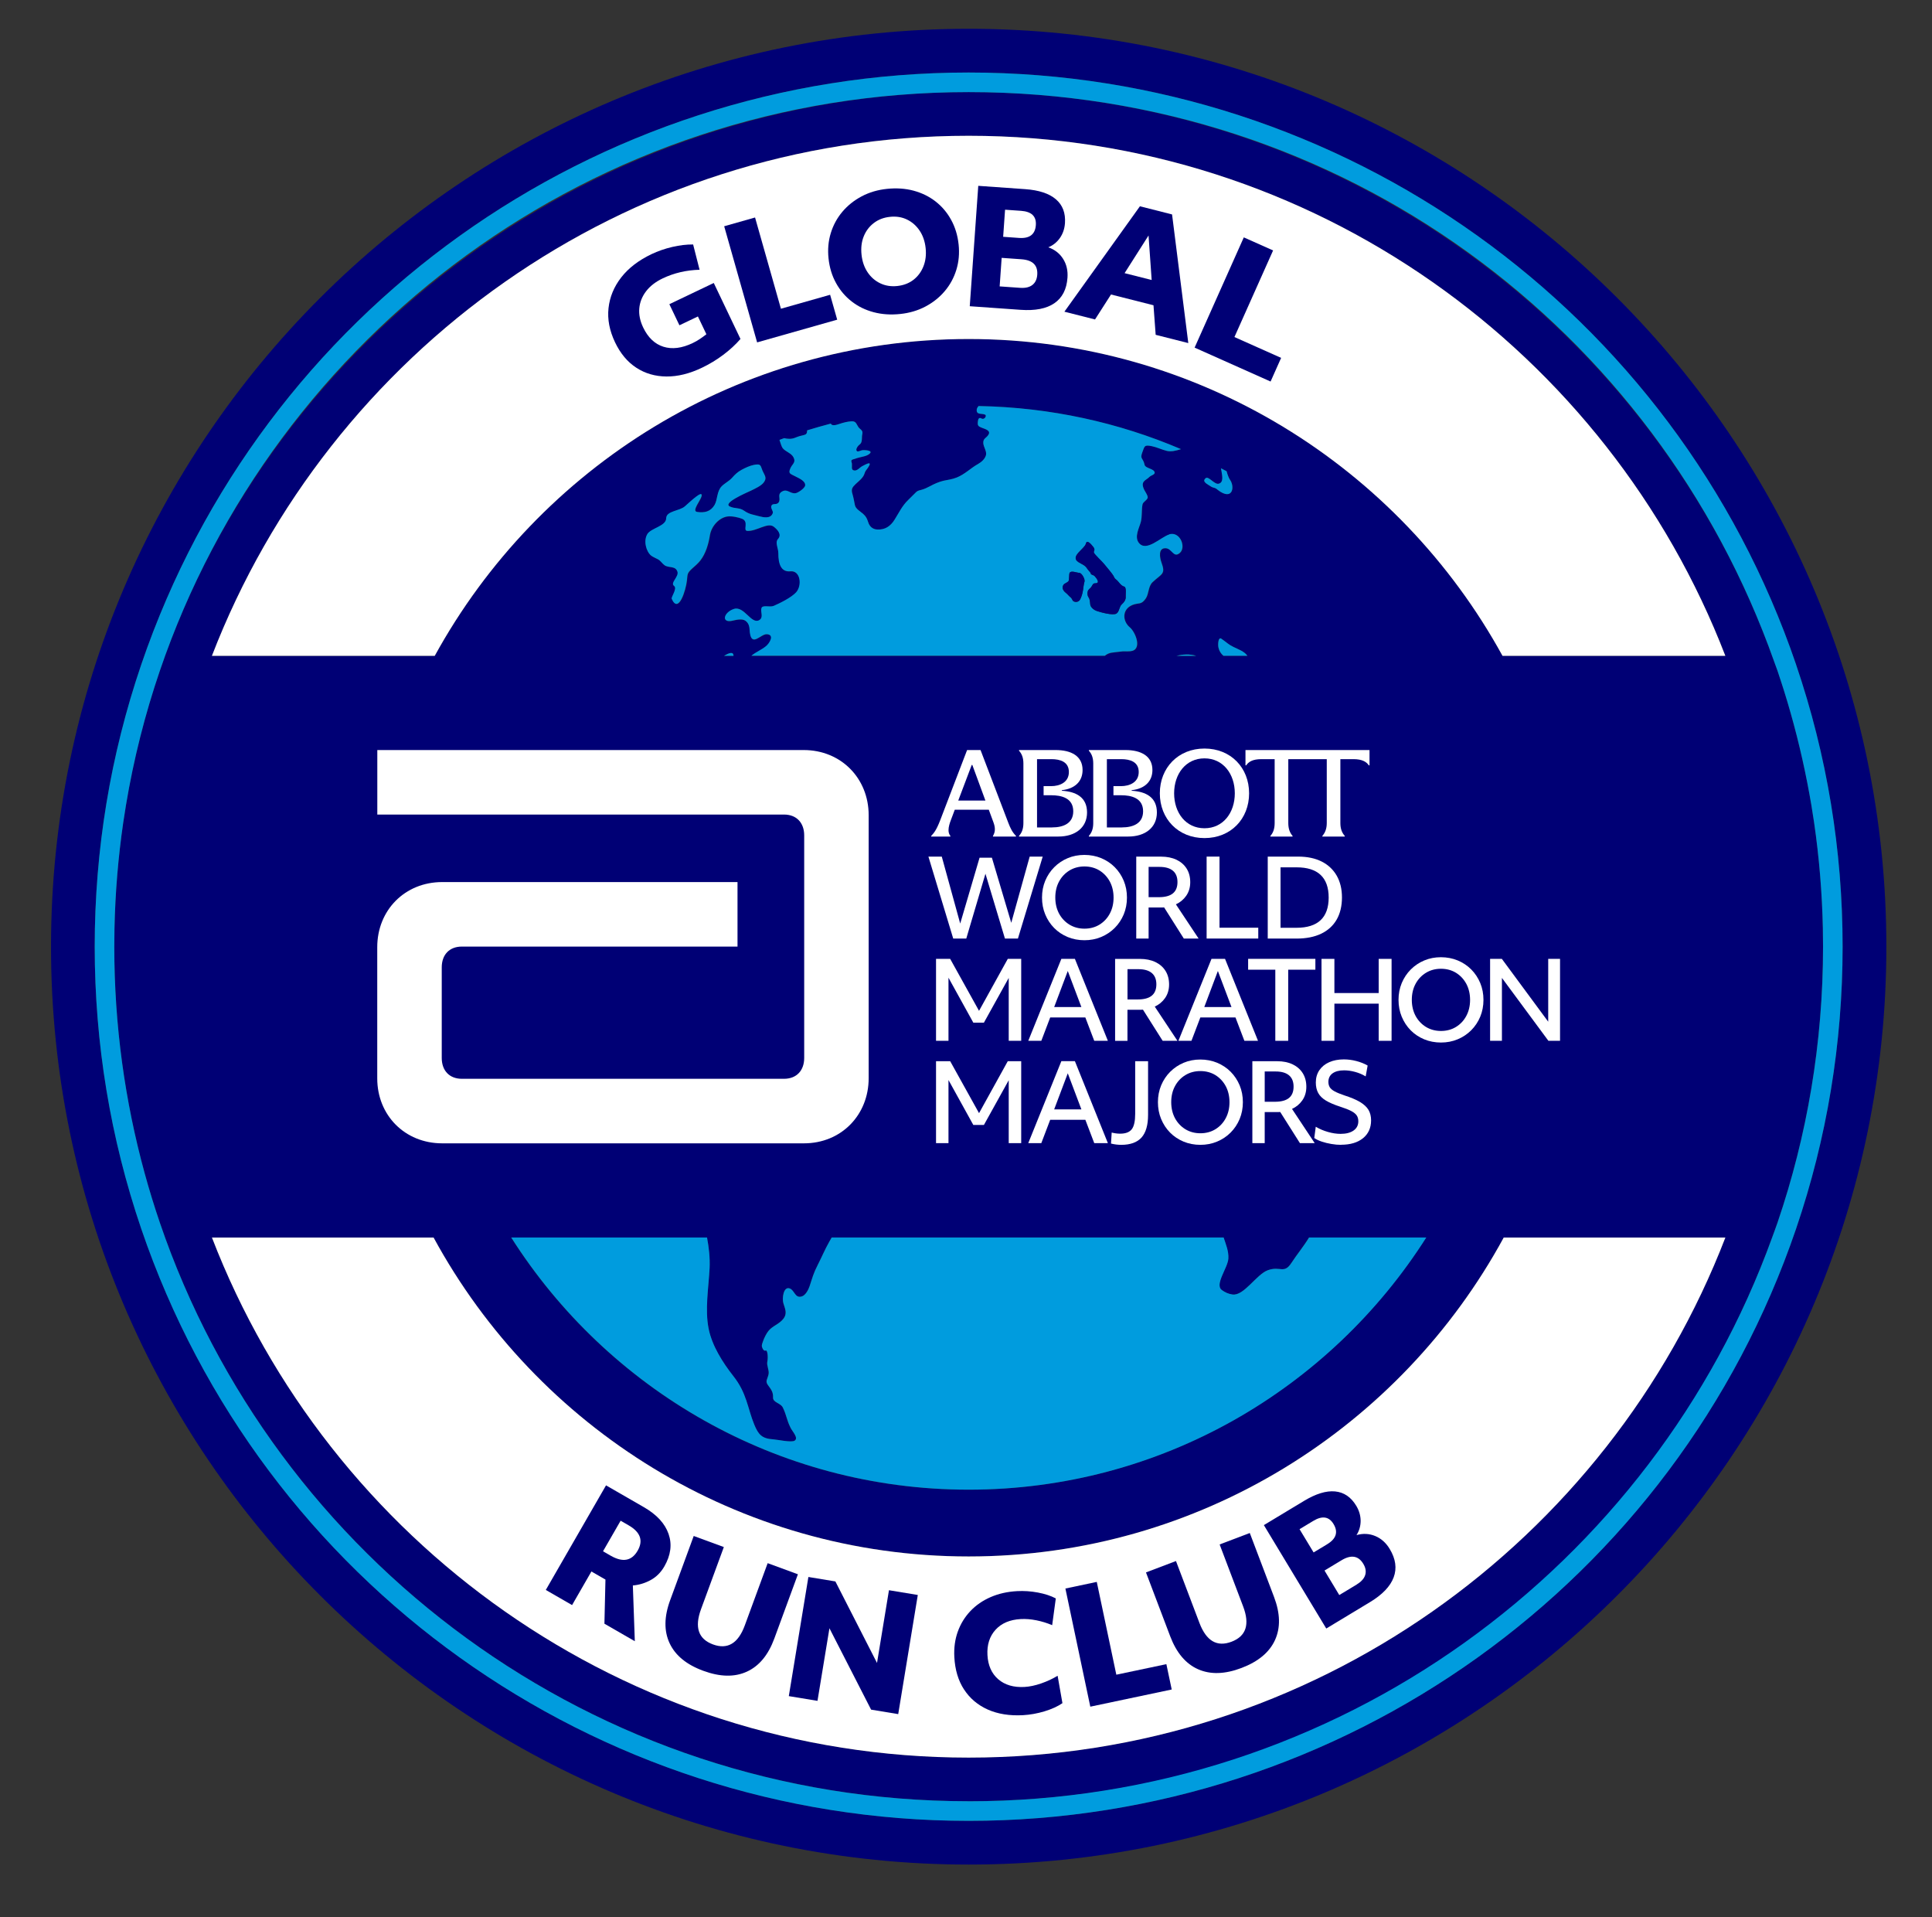
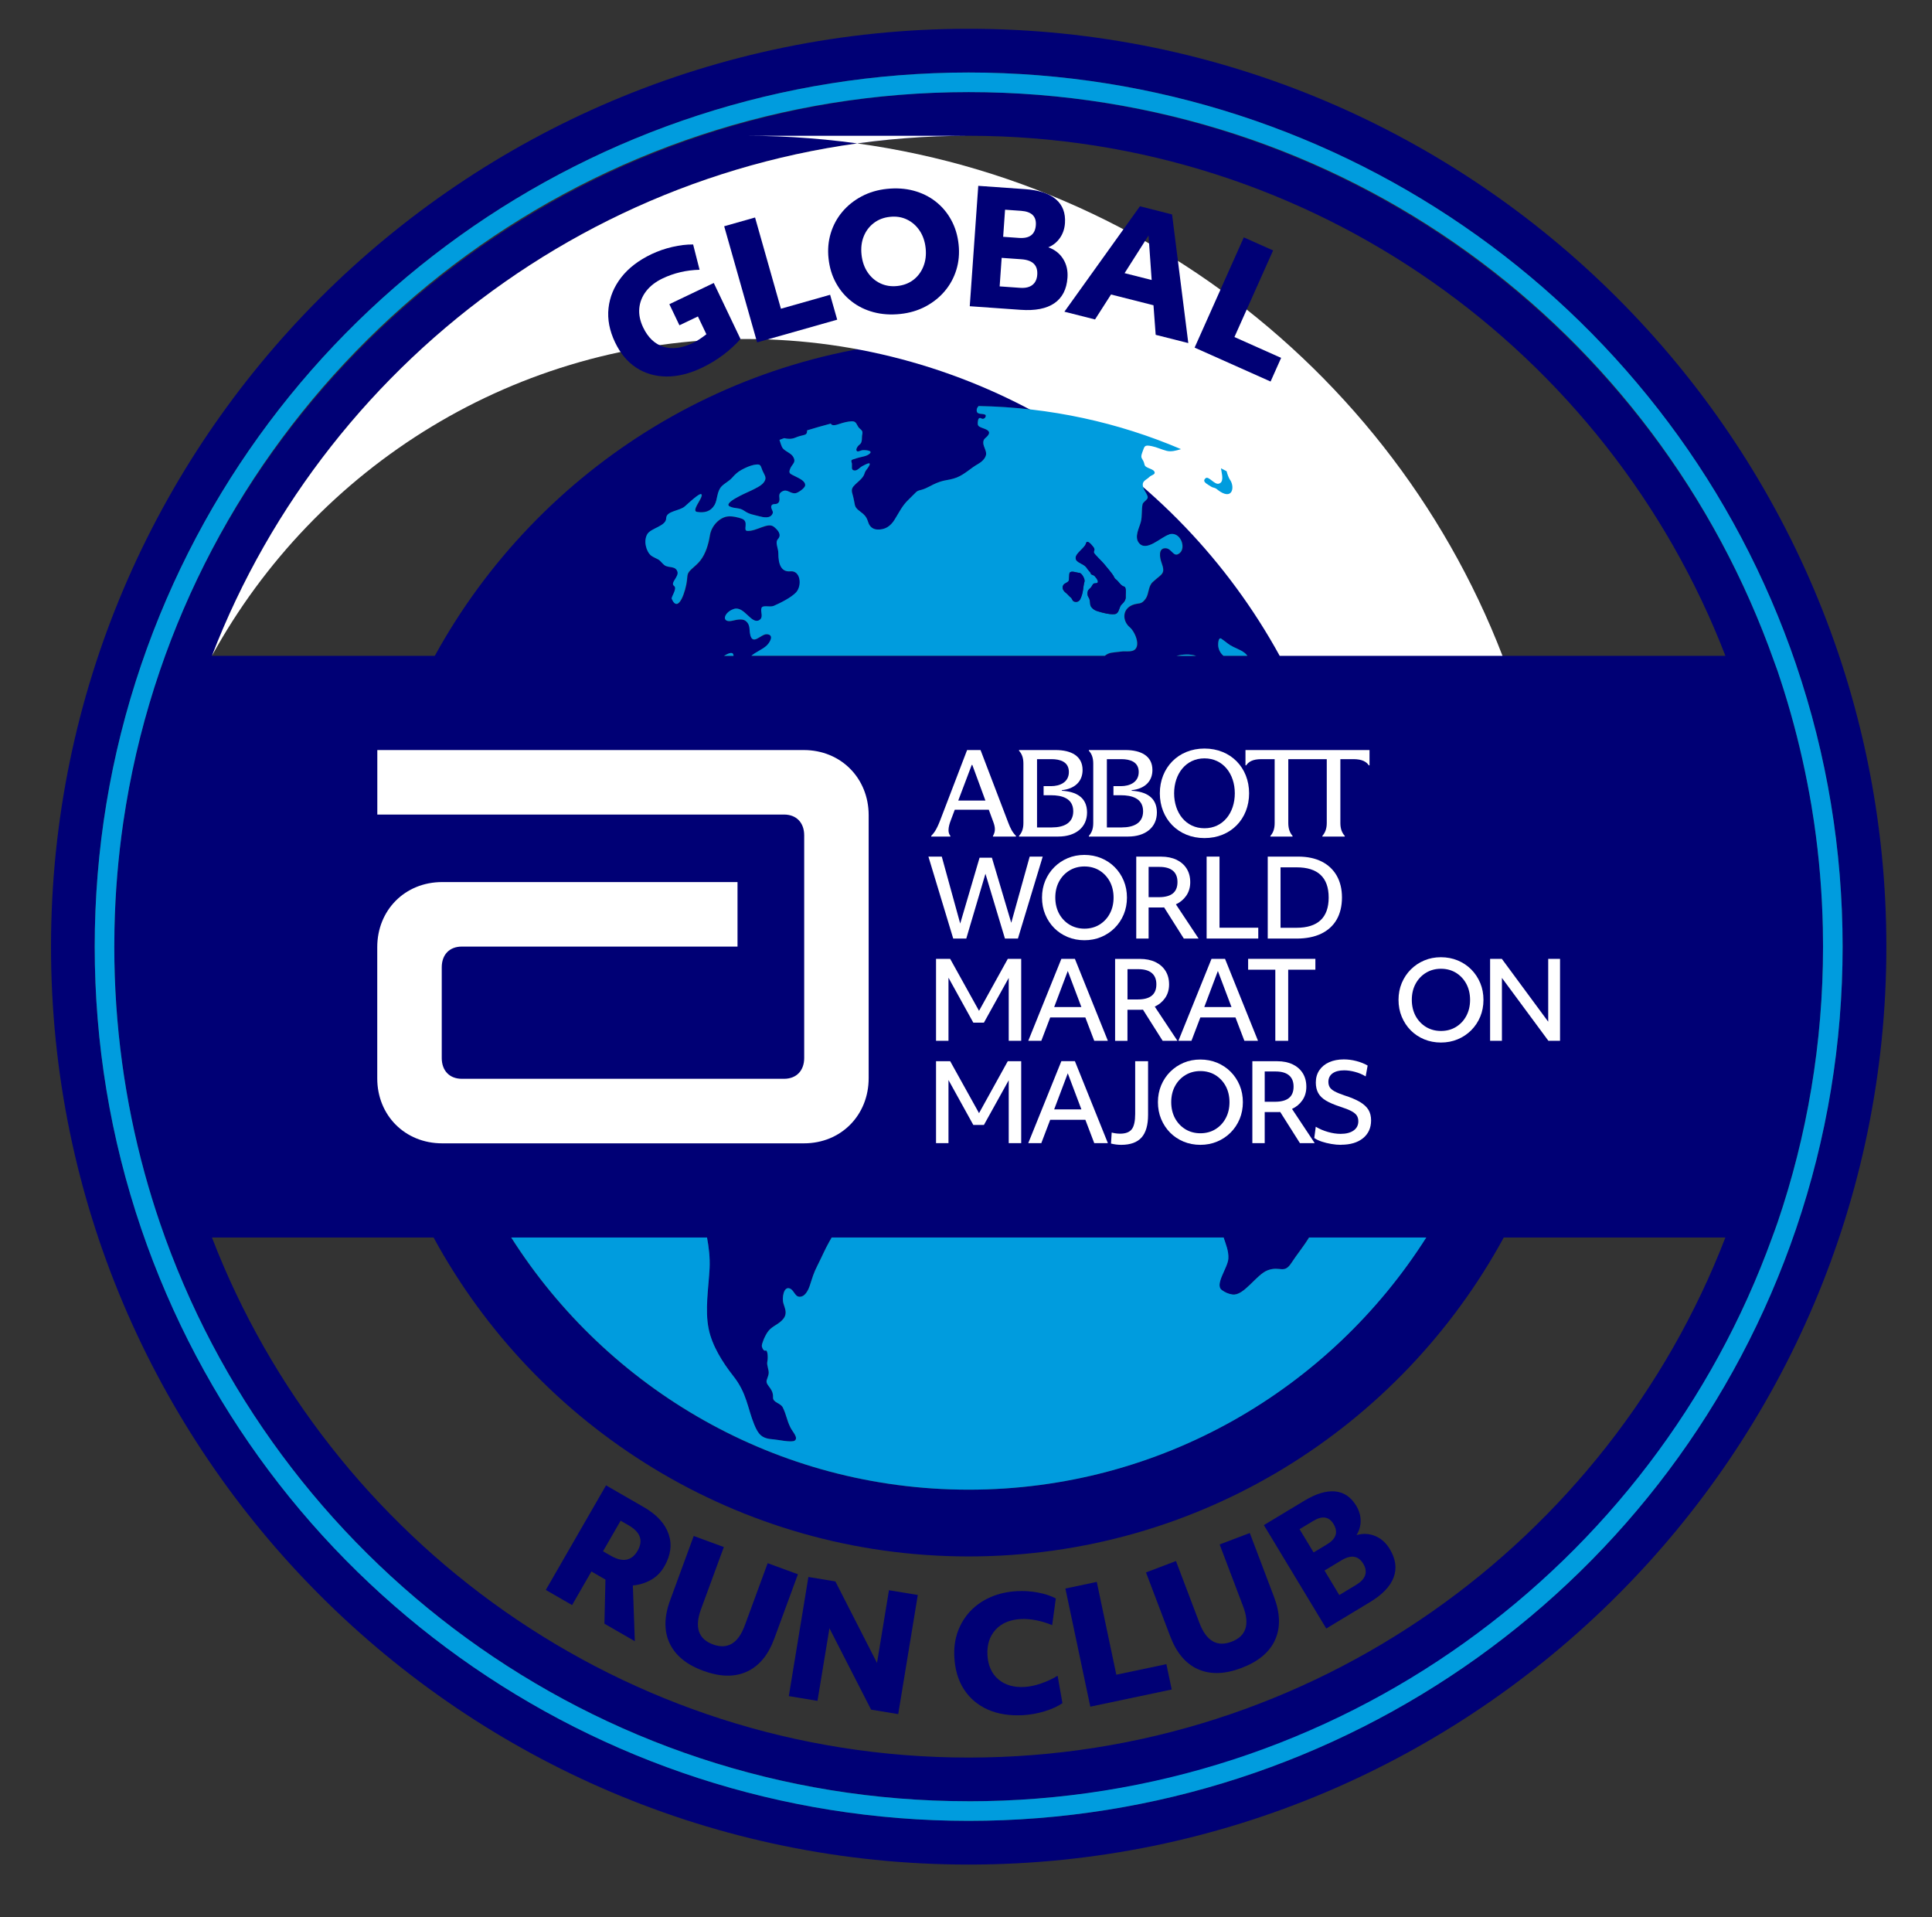
<svg xmlns="http://www.w3.org/2000/svg" id="Layer_1" data-name="Layer 1" viewBox="0 0 617.68 612.77">
  <rect x="0" y="0" width="617.68" height="612.77" fill="#333333" stroke="none" />
  <defs>
    <style>
      .cls-1 {
        fill: #231f20;
      }

      .cls-2 {
        fill: #009cde;
      }

      .cls-3 {
        fill: #fff;
      }

      .cls-4 {
        fill: #000075;
      }
    </style>
  </defs>
  <path class="cls-4" d="M582.79,296.82c-.24-11.51-1.19-22.85-2.81-33.96-.27-1.85-.56-3.7-.87-5.54-.38-2.3-.81-4.58-1.25-6.86-.62-3.19-1.31-6.35-2.03-9.5-.09-.41-.19-.81-.29-1.22-.72-3.05-1.49-6.08-2.31-9.09-.92-3.39-1.88-6.75-2.93-10.08-.27-.86-.55-1.72-.83-2.58-.39-1.19-.77-2.37-1.17-3.55-.33-.96-.69-1.91-1.04-2.86-.24-.65-.47-1.3-.71-1.95h-.02C528.49,104.56,427.9,29.44,309.69,29.44S87.76,106.84,51.09,214.43c-4.71,13.83-8.35,28.16-10.81,42.88-.31,1.84-.6,3.69-.87,5.54-1.62,11.12-2.57,22.45-2.81,33.96-.04,1.92-.06,3.84-.06,5.77,0,25.06,3.38,49.34,9.7,72.39,1.46,5.32,3.07,10.58,4.84,15.76,36.67,107.6,138.6,185,258.61,185s218.82-75.11,256.86-180.19c.58-1.6,1.19-3.19,1.74-4.81,9.43-27.66,14.54-57.31,14.54-88.16,0-1.93-.02-3.85-.06-5.77ZM309.69,561.78c-110.17,0-204.49-69.1-241.93-166.23h70.86c32.98,60.67,97.3,101.94,171.07,101.94s138.09-41.27,171.07-101.94h70.86c-37.45,97.13-131.77,166.23-241.93,166.23ZM222.87,163.64c2.37.36,4.34-.08,5.61-2.24.99-1.73.66-4.34,2.29-5.98,1.02-1.03,2.28-1.57,3.28-2.67,1.02-1.14,1.76-1.86,3.1-2.59,1.32-.7,2.53-1.26,3.89-1.55,2.31-.43,2.04.12,2.77,1.87.63,1.47,1.53,2.23.4,3.72-.79,1.11-2.89,2.04-4.08,2.63-1.45.69-9.22,3.95-6.75,5.09,1.63.76,3,.27,4.5,1.31,1.68,1.2,2.94,1.26,4.83,1.79,1.37.35,3.71.9,4.37-1,.24-.68-.87-1.65-.39-2.45.48-.77,1.57-.08,2.23-.92.92-1.22-.69-2.64,1.3-3.62,1.61-.78,2.47.9,4.19.62.74-.12,2.9-1.55,3.02-2.46.17-1.45-2.07-2.34-3.02-2.85-1.7-.93-2.53-.83-1.66-2.74.61-1.32,1.81-1.81.94-3.43-.67-1.31-2.46-1.76-3.37-2.83-.52-.63-.74-1.76-1.1-2.72.51-.19,1-.38,1.5-.56.56.12,1.11.22,1.67.22.61,0,1.21-.1,1.78-.33,1.19-.5,1.98-.69,2.52-.79,1.05-.23,1.36-.47,1.37-1.59,2.5-.77,5.03-1.49,7.58-2.16.4.98,2.09.32,2.94.04,1.2-.38,2.33-.68,3.63-.77,1.54-.11,1.54.83,2.27,1.89.32.44.86.72,1.13,1.18.3.55.06,1.05,0,1.61-.05.58,0,1.19-.13,1.72-.17.78-.53.9-1.04,1.39-.32.32-.98,1.32-.43,1.76.32.26,1.21-.22,1.6-.3.85-.12,3.66.03,2.43,1.1-.62.57-1.45.78-2.28.97-.85.21-1.61.35-2.38.66-.3.12-.9.16-1.1.46-.19.32.06.71.1,1.06.1,1.05-.34,2.01.71,2.21,1.04.2,1.82-1.04,2.76-1.46.69-.32,2.89-1.66,2.04-.03-.26.51-.59.91-.92,1.35-.4.53-.47.92-.69,1.47-.49,1.18-1.74,2.12-2.67,2.98-1.17,1.11-1.52,1.69-1.05,3.24.33,1.13.53,2.32.77,3.48.23,1.24,1.61,1.94,2.59,2.8,1.03.9,1.29,1.56,1.71,2.82.4,1.29,1.43,2.15,2.8,2.22,2.52.14,4.28-1.02,5.61-3.17,1.4-2.22,2.36-4.36,4.3-6.23.88-.83,1.73-1.74,2.61-2.59.51-.48,1.12-.53,1.83-.74.92-.27,1.73-.68,2.59-1.12,1.37-.74,2.8-1.37,4.28-1.73,1.4-.3,2.85-.48,4.23-1.03,2.63-1.05,4.47-3.03,6.88-4.36,1.04-.58,2.23-1.64,2.5-2.88.24-1.18-.81-2.56-.88-3.76-.08-1.6,1.03-1.57,1.69-2.75.75-1.31-1.18-1.77-2.05-2.12-.71-.3-1.37-.46-1.4-1.26-.03-.36.06-1.43.3-1.69.51-.53.82.12,1.39.06.66-.09,1.1-.87.74-1.32-.04-.02-.09,0-.13-.02-.87-.48-2.76.19-2.64-1.54.02-.45.27-.86.61-1.21,22.91.41,44.76,5.27,64.7,13.78-1.58.49-3.15.9-4.56.55-1.63-.4-3.11-1.16-4.72-1.49-2.54-.53-2.33,0-3.09,1.98-.83,2.24.25,1.65.73,3.95.25,1.2,3.1,1.21,3.23,2.5.07.66-1.17.85-1.68,1.39-1.13,1.17-3.05,1.29-1.63,4.18.35.69.98,1.52,1.08,2.25.1.85-1.47,1.5-1.65,2.32-.38,1.85-.07,3.89-.57,5.71-.51,1.86-2.02,4.57-.72,6.46,2.36,3.38,7.14-1.76,9.88-2.55,3.54-1.02,5.5,4.23,3.33,6-1.98,1.65-2.43-1.45-4.46-1.55-2.52-.14-1.87,3.16-1.38,4.49,1.42,3.87.17,3.57-2.82,6.36-1.42,1.32-1.15,3.71-2.16,5.19-1.48,2.19-2.24,1.29-4.28,2.1-3.4,1.39-3.21,5.18-.84,7.14,1.87,1.57,4.16,7.31.13,7.65-1.78.13-1.65-.11-3.4.15-2.16.31-3.29.13-4.71,1.29h-113s.06-.05.09-.07c1.35-1.13,3.26-1.87,4.64-3.05,1.13-.96,2.74-3.63.19-3.76-1.94-.11-4.75,4.13-5.4-.44-.18-1.35.04-2.77-1.39-3.84-1.1-.82-3.14-.28-4.1-.06-3.79.92-2.95-2.66.38-3.74,3.29-1.06,5.55,5.03,8.09,3.58,1.47-.86.35-2.59.71-3.81.34-1.18,2.68-.2,3.95-.76,2.05-.89,5.63-2.67,7.14-4.32,1.96-2.18,1.39-7.05-1.84-6.72-2.98.3-3.87-2.38-3.84-5.79.01-1.57-1.13-3.42-.11-4.54,1.34-1.46-.22-3.04-1.34-3.91-1.95-1.54-5.53,1.51-8.5,1.32-1.51-.11.66-2.93-1.63-3.86-1.17-.47-3.37-.96-4.74-.74-2.44.35-5.08,2.87-5.58,6.06-.44,2.72-1.29,5.76-3.07,8.03-.78,1-1.81,1.84-2.73,2.67-1.52,1.39-1.31,1.76-1.54,3.76-.33,2.94-2.67,10.79-4.85,5.8-.26-.58,1.87-3.29.76-4.12-1.36-1,1.68-3,1.04-4.64-.7-1.89-2.82-1.01-4.15-2.02-.72-.54-1.14-1.31-2-1.83-.67-.36-1.66-.76-2.26-1.23-1.58-1.29-2.5-4.76-1.16-6.9,1.21-1.9,5.97-2.5,6-5.01.02-2.38,4.28-2.29,6-3.84,1.72-1.5,5.81-5.45,5.31-3.23-.32,1.41-3.21,4.73-1.44,5.04ZM382.43,209.63h-6.3c2.09-.51,4.23-.64,6.3,0ZM231.46,209.63c1.3-.77,2.54-1.27,2.9-.62.11.19.14.4.15.62h-3.06ZM226.02,395.55c.59,3.2.99,6.45.82,9.84-.33,6.37-1.54,13.15-.3,19.34,1.09,5.42,4.49,10.77,7.87,15.08,4.37,5.51,4.56,10.28,6.7,15.51,1.31,3.19,2.39,4.52,6.14,4.75,1.22.07,5.81,1.09,6.8.4,1.29-.9-.77-2.94-1.33-4.12-1.29-2.59-1.23-3.89-2.46-6.44-.73-1.49-3.2-1.58-3.13-3.21.06-1.82-.64-2.59-1.63-3.97-.97-1.32-.15-1.81.2-3.5.25-1.33-.68-2.72-.4-4.04.3-1.32.07-3.83-.56-3.5,0,0-.63.35-1.12-1.07-.24-.74.14-1.34.33-1.99.3-.9,1.08-2.5,1.74-3.26,1.29-1.6,3.34-2.1,4.69-3.79,1.42-1.76.57-3.25.04-5.04-.45-1.5.01-5.46,2.05-4.7,1.59.59,1.64,3.21,3.84,2.54,1.18-.34,2.11-2.1,2.49-3.24.97-2.88,1.19-4.05,2.64-6.88,1.31-2.55,2.23-4.83,3.68-7.4.21-.39.48-.84.75-1.31h125.29c.73,2.21,1.66,4.4,1.52,6.74-.19,3.01-4.49,8.29-2.09,10.06,1.01.74,2.12,1.24,3.4,1.42,3.66.53,7.64-6.42,11.29-7.75,4.01-1.47,5.15,1.33,7.55-2.33,1.72-2.67,3.94-5.32,5.64-8.13h37.48c-30.76,48.39-84.81,80.6-146.28,80.6s-115.51-32.2-146.27-80.6h62.6ZM390.52,150.62c-.07-.37-.12-.64-.17-.93.59.32,1.21.61,1.81.93.25,1.02.74,2.28,1.04,2.65,1.57,2.04,1.1,6.45-3,3.92-.58-.36-.85-.62-1.3-.96-.52-.38-1.11-.33-1.63-.66-1.2-.81-3.13-1.59-1.79-2.72.94-.79,2.78,2.1,4.16,1.76,1.58-.4,1.17-2.41.9-3.99ZM394.4,206.81c1.61.77,3.4,1.4,4.38,2.77.01.02.02.03.04.05h-7.68c-.74-.65-1.32-1.45-1.58-2.59-.24-1.04-.08-3.57.92-2.88,2.04,1.42,2.21,1.83,3.92,2.66ZM480.39,209.63c-33.09-60.3-97.19-101.27-170.69-101.27s-137.6,40.97-170.69,101.27h-71.24C105.21,112.5,199.53,43.4,309.69,43.4s204.49,69.1,241.94,166.23h-71.24Z" />
  <path class="cls-1" d="M569.47,217.99c.28.86.56,1.72.83,2.58-.27-.86-.55-1.72-.83-2.58Z" />
  <path class="cls-4" d="M309.69,9.2C147.92,9.2,16.31,140.82,16.31,302.59s131.61,293.39,293.39,293.39,293.39-131.61,293.39-293.39S471.47,9.2,309.69,9.2ZM309.69,582c-119.65,0-225.96-76.05-264.53-189.24-9.87-28.97-14.88-59.31-14.88-90.18s5.01-61.2,14.88-90.17C83.73,99.23,190.04,23.18,309.69,23.18s225.96,76.05,264.53,189.24c9.87,28.97,14.88,59.31,14.88,90.17s-5.01,61.2-14.88,90.18c-38.57,113.19-144.88,189.24-264.53,189.24Z" />
-   <path class="cls-3" d="M309.69,43.4c-110.17,0-204.49,69.1-241.94,166.23h71.24c33.09-60.3,97.2-101.27,170.69-101.27s137.6,40.97,170.69,101.27h71.24c-37.45-97.13-131.77-166.23-241.94-166.23Z" />
-   <path class="cls-3" d="M309.69,497.5c-73.78,0-138.09-41.27-171.07-101.94h-70.86c37.45,97.13,131.77,166.23,241.93,166.23s204.49-69.1,241.93-166.23h-70.86c-32.98,60.67-97.3,101.94-171.07,101.94Z" />
+   <path class="cls-3" d="M309.69,43.4c-110.17,0-204.49,69.1-241.94,166.23c33.09-60.3,97.2-101.27,170.69-101.27s137.6,40.97,170.69,101.27h71.24c-37.45-97.13-131.77-166.23-241.94-166.23Z" />
  <path class="cls-2" d="M265.9,395.55c-.28.47-.54.93-.75,1.31-1.45,2.56-2.38,4.85-3.68,7.4-1.45,2.82-1.68,4-2.64,6.88-.38,1.14-1.31,2.9-2.49,3.24-2.2.68-2.25-1.94-3.84-2.54-2.04-.77-2.5,3.19-2.05,4.7.53,1.79,1.37,3.29-.04,5.04-1.34,1.7-3.4,2.2-4.69,3.79-.66.77-1.44,2.36-1.74,3.26-.19.64-.57,1.25-.33,1.99.49,1.42,1.12,1.07,1.12,1.07.63-.33.85,2.17.56,3.5-.28,1.32.65,2.72.4,4.04-.35,1.68-1.16,2.17-.2,3.5,1,1.38,1.69,2.15,1.63,3.97-.06,1.63,2.41,1.72,3.13,3.21,1.23,2.54,1.17,3.85,2.46,6.44.56,1.19,2.62,3.23,1.33,4.12-.99.69-5.58-.33-6.8-.4-3.75-.23-4.82-1.57-6.14-4.75-2.15-5.23-2.33-10-6.7-15.51-3.39-4.31-6.78-9.66-7.87-15.08-1.24-6.19-.03-12.97.3-19.34.16-3.39-.23-6.64-.82-9.84h-62.6c30.76,48.39,84.81,80.6,146.27,80.6s115.53-32.2,146.28-80.6h-37.48c-1.7,2.81-3.91,5.46-5.64,8.13-2.4,3.66-3.54.87-7.55,2.33-3.65,1.33-7.63,8.28-11.29,7.75-1.28-.17-2.39-.68-3.4-1.42-2.39-1.77,1.91-7.05,2.09-10.06.14-2.34-.79-4.53-1.52-6.74h-125.29Z" />
  <g>
    <path class="cls-2" d="M393.2,153.27c-.3-.38-.79-1.63-1.04-2.65-.59-.33-1.22-.61-1.81-.93.05.3.11.56.17.93.27,1.58.69,3.6-.9,3.99-1.38.34-3.22-2.55-4.16-1.76-1.34,1.13.59,1.91,1.79,2.72.52.34,1.11.28,1.63.66.45.34.72.6,1.3.96,4.1,2.53,4.57-1.89,3-3.92Z" />
    <path class="cls-2" d="M231.46,209.63h3.06c-.01-.22-.05-.44-.15-.62-.36-.65-1.61-.15-2.9.62Z" />
    <path class="cls-2" d="M376.14,209.63h6.3c-2.07-.64-4.21-.51-6.3,0Z" />
    <path class="cls-2" d="M398.78,209.58c-.97-1.37-2.77-1.99-4.38-2.77-1.71-.83-1.88-1.23-3.92-2.66-1-.69-1.16,1.84-.92,2.88.27,1.15.85,1.94,1.58,2.59h7.68s-.02-.03-.04-.05Z" />
    <path class="cls-2" d="M373.87,170.81c-2.74.79-7.52,5.93-9.88,2.55-1.3-1.89.21-4.6.72-6.46.5-1.83.19-3.86.57-5.71.17-.82,1.75-1.47,1.65-2.32-.09-.72-.72-1.55-1.08-2.25-1.42-2.88.51-3.01,1.63-4.18.51-.53,1.76-.73,1.68-1.39-.13-1.29-2.98-1.3-3.23-2.5-.48-2.3-1.56-1.71-.73-3.95.76-1.98.56-2.51,3.09-1.98,1.61.33,3.1,1.09,4.72,1.49,1.41.35,2.98-.06,4.56-.55-19.94-8.51-41.78-13.36-64.7-13.78-.33.35-.59.76-.61,1.21-.12,1.73,1.77,1.06,2.64,1.54.04.02.09,0,.13.02.36.46-.08,1.23-.74,1.32-.57.06-.88-.59-1.39-.06-.24.26-.33,1.33-.3,1.69.04.79.69.96,1.4,1.26.87.35,2.8.82,2.05,2.12-.66,1.18-1.77,1.16-1.69,2.75.07,1.21,1.12,2.58.88,3.76-.27,1.24-1.46,2.3-2.5,2.88-2.41,1.34-4.25,3.31-6.88,4.36-1.37.55-2.82.74-4.23,1.03-1.48.36-2.92.99-4.28,1.73-.86.44-1.67.85-2.59,1.12-.71.21-1.31.26-1.83.74-.89.84-1.73,1.76-2.61,2.59-1.94,1.87-2.9,4.01-4.3,6.23-1.33,2.15-3.09,3.32-5.61,3.17-1.37-.07-2.39-.94-2.8-2.22-.42-1.26-.69-1.92-1.71-2.82-.98-.85-2.36-1.56-2.59-2.8-.24-1.16-.43-2.35-.77-3.48-.48-1.55-.12-2.12,1.05-3.24.93-.87,2.18-1.81,2.67-2.98.22-.55.28-.94.69-1.47.34-.44.66-.85.92-1.35.85-1.63-1.36-.29-2.04.03-.94.42-1.72,1.65-2.76,1.46-1.05-.2-.61-1.16-.71-2.21-.04-.35-.3-.74-.1-1.06.2-.3.8-.34,1.1-.46.77-.3,1.53-.45,2.38-.66.82-.19,1.65-.4,2.28-.97,1.23-1.07-1.57-1.22-2.43-1.1-.39.07-1.29.56-1.6.3-.55-.44.11-1.44.43-1.76.51-.49.87-.61,1.04-1.39.12-.53.08-1.13.13-1.72.05-.56.3-1.06,0-1.61-.27-.46-.81-.74-1.13-1.18-.73-1.05-.73-1.99-2.27-1.89-1.3.09-2.43.38-3.63.77-.85.27-2.54.94-2.94-.04-2.55.66-5.08,1.39-7.58,2.16,0,1.12-.32,1.36-1.37,1.59-.54.11-1.34.3-2.52.79-.57.23-1.17.33-1.78.33-.56,0-1.11-.09-1.67-.22-.5.17-1,.37-1.5.56.36.95.58,2.09,1.1,2.72.92,1.08,2.7,1.52,3.37,2.83.87,1.63-.33,2.11-.94,3.43-.87,1.91-.04,1.81,1.66,2.74.95.51,3.19,1.41,3.02,2.85-.12.91-2.28,2.34-3.02,2.46-1.72.28-2.58-1.4-4.19-.62-1.99.98-.38,2.4-1.3,3.62-.66.84-1.76.15-2.23.92-.48.8.63,1.77.39,2.45-.66,1.9-3,1.36-4.37,1-1.89-.52-3.14-.59-4.83-1.79-1.5-1.04-2.87-.56-4.5-1.31-2.47-1.13,5.29-4.39,6.75-5.09,1.19-.59,3.29-1.52,4.08-2.63,1.13-1.49.23-2.25-.4-3.72-.72-1.76-.45-2.3-2.77-1.87-1.37.29-2.58.85-3.89,1.55-1.34.73-2.08,1.45-3.1,2.59-1,1.11-2.26,1.65-3.28,2.67-1.63,1.64-1.3,4.25-2.29,5.98-1.27,2.16-3.24,2.6-5.61,2.24-1.78-.3,1.12-3.63,1.44-5.04.5-2.22-3.59,1.73-5.31,3.23-1.72,1.55-5.97,1.45-6,3.84-.03,2.51-4.79,3.11-6,5.01-1.34,2.14-.42,5.61,1.16,6.9.6.47,1.59.87,2.26,1.23.86.52,1.28,1.29,2,1.83,1.33,1.01,3.45.13,4.15,2.02.64,1.65-2.41,3.64-1.04,4.64,1.11.84-1.02,3.55-.76,4.12,2.18,4.99,4.53-2.86,4.85-5.8.23-1.99.02-2.36,1.54-3.76.92-.84,1.95-1.67,2.73-2.67,1.78-2.27,2.63-5.31,3.07-8.03.51-3.19,3.14-5.71,5.58-6.06,1.37-.22,3.57.27,4.74.74,2.29.93.12,3.75,1.63,3.86,2.98.19,6.55-2.86,8.5-1.32,1.11.87,2.67,2.45,1.34,3.91-1.03,1.11.12,2.97.11,4.54-.03,3.42.86,6.09,3.84,5.79,3.24-.33,3.8,4.54,1.84,6.72-1.51,1.65-5.09,3.43-7.14,4.32-1.27.56-3.61-.43-3.95.76-.35,1.22.77,2.95-.71,3.81-2.54,1.45-4.8-4.64-8.09-3.58-3.32,1.08-4.16,4.66-.38,3.74.96-.22,3.01-.76,4.1.06,1.43,1.08,1.21,2.49,1.39,3.84.65,4.57,3.47.33,5.4.44,2.55.13.94,2.8-.19,3.76-1.37,1.18-3.29,1.92-4.64,3.05-.03.02-.06.05-.09.07h113c1.42-1.16,2.56-.99,4.71-1.29,1.76-.26,1.63-.02,3.4-.15,4.03-.34,1.74-6.08-.13-7.65-2.36-1.96-2.55-5.76.84-7.14,2.04-.82,2.8.09,4.28-2.1,1.01-1.48.74-3.86,2.16-5.19,3-2.8,4.24-2.49,2.82-6.36-.49-1.33-1.14-4.62,1.38-4.49,2.02.1,2.48,3.2,4.46,1.55,2.17-1.76.21-7.01-3.33-6ZM346.72,185.91c-.26.84-.35,1.95-.49,2.82-.15.92-.46,2.04-.9,2.88-.4.71-1.23,1.03-2.09.61-.37-.17-.55-.98-.9-1.22-.35-.22-1.07-1.1-1.4-1.34-.73-.53-1.72-1.59-.94-2.72.33-.48,1.26-.71,1.61-1.19.31-.45.09-2.3.4-2.7.53-.72,2.13.01,3.02.07.88.05,1.92,2.11,1.68,2.8ZM359.9,190.8c.06.9-.55,1.76-1.21,2.32-.91.79-.77,2.33-1.74,2.99-1.11.73-5.14-.43-6.23-.79-1-.33-2.06-1.17-2.17-2.14-.08-.79-.08-1.61-.55-2.26-.35-.51-.43-1.3-.22-1.98.19-.56.78-.85,1.11-1.32.46-.66.46-1.18,1.32-1.18,1.56,0,.46-1.5-.24-2.28-.38-.43-1.36-.38-1.28-1.03-.34-.45-.85-.95-1.16-1.44-.72-1.09-1.67-1.33-2.73-2-2.88-1.84,1.96-4.19,2.38-5.96.32-1.31,1.59.14,2.28,1.01.95,1.18,0,1.32.29,1.96.22.54,2.53,2.72,3.13,3.44.78.92,2.88,3.44,3.13,3.97.25.54.33.75.84,1.16.82.62,1.47,1.96,2.54,2.23.82.2.45,2.38.5,3.31Z" />
  </g>
  <g>
    <path class="cls-4" d="M356.95,196.11c.97-.66.83-2.2,1.74-2.99.66-.56,1.27-1.42,1.21-2.32-.05-.93.32-3.11-.5-3.31-1.08-.27-1.72-1.61-2.54-2.23-.51-.41-.6-.62-.84-1.16-.25-.53-2.35-3.04-3.13-3.97-.6-.72-2.9-2.9-3.13-3.44-.29-.64.66-.78-.29-1.96-.69-.87-1.96-2.33-2.28-1.01-.41,1.77-5.26,4.12-2.38,5.96,1.06.67,2.02.91,2.73,2,.3.49.82.99,1.16,1.44-.08.64.9.6,1.28,1.03.7.77,1.8,2.27.24,2.28-.86,0-.86.53-1.32,1.18-.33.47-.92.76-1.11,1.32-.22.68-.14,1.47.22,1.98.47.65.47,1.47.55,2.26.11.97,1.17,1.81,2.17,2.14,1.08.37,5.11,1.52,6.23.79Z" />
    <path class="cls-4" d="M345.04,183.1c-.89-.05-2.49-.78-3.02-.07-.32.4-.09,2.25-.4,2.7-.35.48-1.29.72-1.61,1.19-.78,1.13.21,2.19.94,2.72.33.25,1.05,1.12,1.4,1.34.35.24.53,1.05.9,1.22.86.41,1.69.09,2.09-.61.45-.83.75-1.95.9-2.88.14-.87.23-1.98.49-2.82.24-.69-.8-2.75-1.68-2.8Z" />
  </g>
  <path class="cls-1" d="M46.25,374.98c-6.32-23.06-9.7-47.33-9.7-72.39,0,25.06,3.38,49.34,9.7,72.39Z" />
  <path class="cls-1" d="M36.6,296.82c.24-11.51,1.19-22.85,2.81-33.96-1.62,11.12-2.57,22.45-2.81,33.96Z" />
  <path class="cls-2" d="M574.23,212.42C535.65,99.23,429.35,23.18,309.69,23.18S83.73,99.23,45.16,212.42c-9.87,28.97-14.88,59.31-14.88,90.17s5.01,61.2,14.88,90.18c38.57,113.19,144.88,189.24,264.53,189.24s225.96-76.05,264.53-189.24c9.87-28.97,14.88-59.31,14.88-90.18s-5.01-61.2-14.88-90.17ZM309.69,575.74c-120.01,0-221.94-77.4-258.61-185-1.77-5.19-3.38-10.44-4.84-15.76-6.32-23.06-9.7-47.33-9.7-72.39,0-1.93.02-3.85.06-5.77.24-11.51,1.19-22.85,2.81-33.96.27-1.85.56-3.7.87-5.54,2.46-14.73,6.09-29.05,10.81-42.88C87.76,106.84,189.68,29.44,309.69,29.44s220.08,76.04,257.57,182.14c.35.95.71,1.9,1.04,2.86.4,1.18.78,2.37,1.17,3.55.28.86.56,1.72.83,2.58,3.06,9.74,5.59,19.72,7.56,29.89.44,2.28.86,4.56,1.25,6.86.31,1.84.6,3.69.87,5.54,1.62,11.12,2.57,22.45,2.81,33.96.04,1.92.06,3.84.06,5.77,0,30.85-5.12,60.5-14.54,88.16-.55,1.62-1.16,3.2-1.74,4.81-38.04,105.08-138.66,180.19-256.86,180.19Z" />
  <g>
    <path class="cls-4" d="M236.74,108.34c-1.55,1.79-3.38,3.48-5.51,5.08-2.13,1.6-4.4,2.97-6.81,4.12-3.97,1.9-7.75,2.83-11.35,2.8-3.6-.03-6.81-.96-9.63-2.8-2.83-1.84-5.09-4.54-6.8-8.12-1.78-3.73-2.48-7.37-2.09-10.93s1.74-6.83,4.06-9.82c2.33-2.99,5.55-5.46,9.67-7.43,2.08-.99,4.3-1.76,6.66-2.31,2.36-.55,4.58-.81,6.66-.79l2.06,8.08c-4.26.12-8.19,1.04-11.79,2.76-2.26,1.08-4.03,2.45-5.3,4.1-1.27,1.66-2,3.48-2.18,5.46-.18,1.98.23,4.02,1.24,6.13,1.55,3.24,3.71,5.29,6.48,6.16s5.89.48,9.34-1.17c.79-.38,1.55-.8,2.26-1.28.71-.47,1.42-.99,2.13-1.55l-2.71-5.68-5.91,2.82-3.22-6.74,14.2-6.78,8.53,17.87Z" />
    <path class="cls-4" d="M231.53,72.32l9.87-2.8,8.27,29.16,15.73-4.46,2.26,7.96-25.6,7.26-10.53-37.12Z" />
    <path class="cls-4" d="M287.82,100.36c-3.03.32-5.87.13-8.51-.57s-4.99-1.85-7.03-3.44c-2.04-1.59-3.71-3.54-4.99-5.88-1.29-2.33-2.09-4.96-2.4-7.89-.3-2.83-.06-5.52.72-8.07.78-2.55,2.02-4.83,3.71-6.83,1.69-2,3.75-3.64,6.16-4.92,2.42-1.28,5.11-2.08,8.07-2.39,3.03-.32,5.87-.13,8.51.57,2.64.71,4.99,1.85,7.03,3.44,2.04,1.59,3.71,3.54,4.99,5.88,1.29,2.33,2.09,4.96,2.4,7.89.3,2.83.06,5.52-.72,8.07-.78,2.55-2.02,4.83-3.71,6.83-1.69,2-3.75,3.64-6.16,4.92-2.42,1.28-5.11,2.08-8.07,2.39ZM295.94,79.32c-.23-2.15-.87-4.02-1.92-5.59-1.05-1.57-2.4-2.76-4.03-3.55-1.63-.8-3.46-1.09-5.48-.87-1.99.21-3.7.87-5.15,1.98-1.45,1.11-2.52,2.53-3.22,4.27-.7,1.74-.93,3.69-.7,5.85.23,2.15.87,4.02,1.92,5.59,1.05,1.57,2.4,2.76,4.05,3.55s3.47,1.08,5.46.87c2.02-.22,3.74-.88,5.17-1.98,1.43-1.11,2.49-2.54,3.19-4.3.7-1.76.93-3.7.71-5.82Z" />
    <path class="cls-4" d="M312.77,59.4l14.99,1.06c4.39.31,7.66,1.39,9.82,3.24,2.16,1.85,3.12,4.4,2.9,7.64-.13,1.79-.66,3.36-1.61,4.72s-2.19,2.36-3.72,2.99c2.05.72,3.63,1.95,4.73,3.69,1.1,1.74,1.57,3.76,1.4,6.05-.26,3.68-1.66,6.39-4.19,8.13-2.53,1.74-6.13,2.44-10.79,2.11l-16.26-1.15,2.72-38.49ZM326.14,92c1.69.12,3-.19,3.93-.92.93-.73,1.45-1.82,1.55-3.27.21-3.04-1.47-4.68-5.05-4.94l-6.33-.45-.64,9.12,6.53.46ZM325.79,76.05c3.38.24,5.17-1.13,5.38-4.1.2-2.8-1.37-4.32-4.72-4.56l-5.12-.36-.61,8.66,5.06.36Z" />
    <path class="cls-4" d="M364.43,65.93l10.29,2.61,5.19,41.12-10.43-2.64-.7-9.45-13.58-3.44-5.11,7.98-9.79-2.48,24.14-33.69ZM368.2,89.51l-1-14.24-7.66,12.04,8.66,2.19Z" />
    <path class="cls-4" d="M397.65,75.87l9.37,4.18-12.36,27.68,14.93,6.66-3.37,7.56-24.29-10.84,15.73-35.24Z" />
  </g>
  <g>
    <path class="cls-4" d="M193.75,474.77l12.1,6.97c4.11,2.37,6.74,5.22,7.9,8.56,1.16,3.34.71,6.8-1.35,10.38-1.1,1.91-2.55,3.36-4.35,4.35-1.8.99-3.71,1.57-5.72,1.74l.63,17.82-9.72-5.6.33-14.11-4.49-2.58-6.18,10.74-8.4-4.84,19.26-33.44ZM195.26,497.26c3.84,2.21,6.71,1.68,8.6-1.61,1.86-3.23.9-5.93-2.89-8.11l-2.55-1.47-5.63,9.77,2.46,1.42Z" />
    <path class="cls-4" d="M221.79,490.95l9.63,3.54-7.3,19.87c-2.12,5.78-.85,9.53,3.82,11.25s8.07-.32,10.19-6.1l7.3-19.87,9.67,3.55-7.54,20.54c-1.94,5.27-4.87,8.81-8.79,10.59-3.92,1.79-8.56,1.7-13.93-.28-5.34-1.96-8.92-4.89-10.75-8.79-1.83-3.9-1.78-8.49.16-13.76l7.54-20.54Z" />
    <path class="cls-4" d="M258.46,504.06l8.62,1.42,13.31,26.06,3.82-23.25,9.22,1.52-6.26,38.08-8.67-1.43-13.32-26.01-3.82,23.2-9.17-1.51,6.26-38.08Z" />
    <path class="cls-4" d="M308.21,540.02c-1.85-2.85-2.88-6.3-3.1-10.36-.16-2.94.21-5.66,1.11-8.15.9-2.49,2.24-4.67,4.02-6.55s3.94-3.37,6.47-4.47,5.35-1.74,8.46-1.91c2.2-.12,4.42.03,6.66.45,2.24.42,4.15,1.05,5.72,1.88l-1.16,8.55c-1.63-.69-3.32-1.21-5.07-1.56-1.75-.35-3.42-.48-5-.39-3.45.19-6.12,1.32-8.03,3.41-1.9,2.09-2.77,4.79-2.59,8.1.18,3.31,1.33,5.89,3.44,7.72,2.12,1.83,4.92,2.66,8.4,2.47,1.62-.09,3.4-.46,5.33-1.13s3.68-1.48,5.26-2.45l1.54,8.76c-1.5,1.03-3.41,1.9-5.71,2.6-2.3.7-4.6,1.11-6.9,1.24-4.29.23-8.05-.37-11.26-1.8-3.21-1.44-5.75-3.58-7.59-6.43Z" />
    <path class="cls-4" d="M340.61,507.75l10.04-2.12,6.25,29.66,16-3.37,1.71,8.1-26.03,5.49-7.96-37.76Z" />
    <path class="cls-4" d="M366.38,502.6l9.59-3.64,7.51,19.8c2.19,5.76,5.6,7.76,10.26,5.99s5.89-5.53,3.7-11.29l-7.51-19.8,9.64-3.66,7.76,20.46c1.99,5.25,2.09,9.84.3,13.76-1.79,3.92-5.36,6.89-10.71,8.92-5.32,2.02-9.94,2.15-13.88.41s-6.9-5.25-8.9-10.5l-7.76-20.46Z" />
    <path class="cls-4" d="M404.07,487.48l12.87-7.76c3.77-2.27,7.07-3.28,9.9-3.01,2.83.27,5.08,1.79,6.76,4.58.93,1.54,1.39,3.13,1.41,4.79,0,1.65-.43,3.19-1.32,4.59,2.09-.59,4.09-.49,5.99.3s3.45,2.17,4.63,4.14c1.91,3.16,2.33,6.18,1.26,9.06-1.07,2.88-3.6,5.53-7.6,7.94l-13.95,8.42-19.94-33.04ZM424.31,493.59c2.9-1.75,3.58-3.9,2.04-6.45-1.45-2.41-3.61-2.74-6.48-1.01l-4.39,2.65,4.49,7.43,4.35-2.62ZM433.78,506.43c1.45-.87,2.34-1.88,2.69-3.01s.14-2.33-.61-3.57c-1.57-2.61-3.9-2.98-6.97-1.13l-5.43,3.28,4.72,7.83,5.61-3.38Z" />
  </g>
  <g>
    <path class="cls-3" d="M256.96,239.74H120.63v20.62h130.04c4.01,0,6.44,2.66,6.44,6.65v71.16c0,3.99-2.43,6.65-6.44,6.65h-103.01c-4.01,0-6.43-2.66-6.43-6.65v-28.98c0-3.99,2.41-6.63,6.43-6.63h88.13v-20.62h-94.41c-11.96,0-20.77,9.01-20.77,20.81v41.95c0,11.74,8.8,20.75,20.77,20.75h115.64c11.96,0,20.71-9.08,20.7-20.82v-84.08c0-11.74-8.8-20.81-20.77-20.81Z" />
    <g>
      <g>
        <path class="cls-3" d="M361.8,252.75v-.18c4.17-.44,6.64-2.8,6.64-6.45,0-4.46-3.61-6.38-8.63-6.38h-11.69v.22c.88.96,1.4,2.21,1.4,4.09v19.03c0,1.88-.52,3.13-1.4,4.09v.22h12.57c5.46,0,9.18-2.88,9.18-7.7s-3.47-6.68-8.08-6.94ZM358.67,264.48h-4.79v-21.83h4.61c2.8,0,5.57.85,5.57,4.11s-2.84,4.52-5.72,4.52h-2.36v2.91h2.47c3.17,0,7.01.85,7.01,5.12,0,3.91-3.21,5.16-6.78,5.16Z" />
        <path class="cls-3" d="M339.47,252.75v-.18c4.17-.44,6.64-2.8,6.64-6.45,0-4.46-3.61-6.38-8.63-6.38h-11.69v.22c.88.96,1.4,2.21,1.4,4.09v19.03c0,1.88-.52,3.13-1.4,4.09v.22h12.57c5.46,0,9.18-2.88,9.18-7.7s-3.47-6.68-8.08-6.94ZM336.34,264.48h-4.79v-21.83h4.61c2.8,0,5.57.85,5.57,4.11s-2.84,4.52-5.72,4.52h-2.36v2.91h2.47c3.17,0,7.01.85,7.01,5.12,0,3.91-3.21,5.16-6.78,5.16Z" />
        <path class="cls-3" d="M398.19,239.74v4.9h.22c.73-1.11,2.05-1.99,4.85-1.99h4.26v20.43c0,1.84-.48,3.13-1.36,4.09v.22h7.08v-.22c-.85-.96-1.36-2.25-1.36-4.09v-20.43h12.3v20.43c0,1.84-.55,3.13-1.4,4.09v.22h7.15v-.22c-.88-.96-1.4-2.25-1.4-4.09v-20.43h4.2c2.8,0,4.17.88,4.9,1.99h.22v-4.9h-39.66Z" />
        <path class="cls-3" d="M385.08,239.26c-8.41,0-14.27,6.16-14.27,14.31s5.86,14.31,14.27,14.31,14.27-6.12,14.27-14.31-5.86-14.31-14.27-14.31ZM385.08,264.74c-5.96,0-9.7-4.94-9.7-11.17s3.77-11.17,9.7-11.17,9.7,4.94,9.7,11.17-3.74,11.17-9.7,11.17Z" />
      </g>
      <path class="cls-3" d="M313.5,239.74h-4.31l-8.59,22.42c-1.26,3.28-2.1,4.2-2.88,5.01v.22h6.12v-.22c-.44-.52-.59-1.18-.59-1.84,0-1.04.38-2.22.74-3.17l1.26-3.34h10.88l1.46,3.96c.3.81.48,1.55.48,2.29s-.18,1.36-.59,2.1l-.04.22h7.37v-.22c-1.14-1.14-1.77-2.4-2.47-4.24l-8.85-23.19ZM306.36,255.89l4.31-11.39h.19l4.19,11.39h-8.69Z" />
    </g>
    <g>
      <path class="cls-3" d="M325.43,299.99h-4.14l-.02-.06-6.21-20.65-6.13,20.72h-4.17l-.02-.06-7.91-26.13h4.27l.02.07,5.87,21.32,6.19-21.05h3.94l.02.06,6.17,20.75,5.89-21.15h4.16l-.03.12-7.89,26.08Z" />
      <path class="cls-3" d="M346.71,300.53c-1.92,0-3.73-.35-5.37-1.03-1.65-.69-3.1-1.65-4.31-2.88-1.21-1.22-2.17-2.68-2.86-4.34h0c-.69-1.66-1.03-3.47-1.03-5.39s.35-3.73,1.03-5.37c.69-1.65,1.66-3.11,2.89-4.34,1.23-1.23,2.69-2.21,4.32-2.89,1.63-.69,3.43-1.03,5.32-1.03s3.73.35,5.37,1.03c1.64.69,3.1,1.65,4.32,2.88,1.22,1.23,2.19,2.69,2.88,4.34.69,1.66,1.03,3.47,1.03,5.39s-.35,3.73-1.03,5.37c-.69,1.65-1.66,3.11-2.89,4.34-1.23,1.23-2.7,2.21-4.34,2.89-1.65.69-3.44,1.03-5.34,1.03ZM346.71,276.95c-1.78,0-3.39.43-4.8,1.29-1.41.86-2.52,2.04-3.32,3.53-.8,1.48-1.2,3.21-1.2,5.12s.41,3.64,1.2,5.12c.8,1.48,1.92,2.67,3.32,3.53,1.4.85,3.02,1.29,4.8,1.29s3.42-.43,4.81-1.29c1.39-.85,2.51-2.04,3.3-3.53.8-1.49,1.2-3.21,1.2-5.12s-.41-3.64-1.2-5.12c-.8-1.48-1.91-2.67-3.3-3.53-1.39-.85-3.01-1.29-4.81-1.29Z" />
      <path class="cls-3" d="M383.22,299.99h-4.74l-.03-.04-6.27-9.91c-.28.02-.56.03-.84.03h-4.12v9.93h-3.95v-26.19h7.96c1.87,0,3.53.34,4.92,1,1.39.67,2.48,1.62,3.24,2.84.76,1.22,1.14,2.67,1.14,4.33s-.44,3.14-1.3,4.36c-.84,1.19-1.94,2.1-3.28,2.72l7.26,10.94ZM367.22,286.77h3.26c4.01,0,5.97-1.58,5.97-4.84,0-1.58-.49-2.8-1.46-3.61-.97-.82-2.41-1.23-4.27-1.23h-3.5v9.68Z" />
      <path class="cls-3" d="M402.28,299.99h-16.51v-26.19h4.12v22.73h12.39v3.47Z" />
      <path class="cls-3" d="M414.54,299.99h-9.23v-26.19h9.74c2.9,0,5.42.53,7.49,1.57,2.07,1.04,3.69,2.56,4.81,4.5,1.12,1.95,1.69,4.3,1.69,6.99s-.57,5.15-1.71,7.1c-1.13,1.95-2.8,3.46-4.95,4.49-2.15,1.03-4.79,1.55-7.84,1.55ZM409.4,296.55h5.11c6.82,0,10.28-3.25,10.28-9.66s-3.45-9.66-10.24-9.66h-5.15v19.33Z" />
      <path class="cls-3" d="M326.48,332.68h-3.98v-20.1l-7.93,14.29h-3.39l-.03-.05-7.91-14.31v20.17h-3.98v-26.19h4.52l.03.05,9.2,16.56,9.19-16.61h4.29v26.19Z" />
      <path class="cls-3" d="M354.21,332.68h-4.37l-.02-.06-2.82-7.4h-11.24l-2.84,7.46h-4.17l.05-.13,10.53-26.07h4.33l.02.06,10.52,26.14ZM337.03,321.89h8.7l-4.35-11.53-4.35,11.53Z" />
      <path class="cls-3" d="M376.46,332.68h-4.74l-.03-.04-6.27-9.91c-.28.02-.56.03-.84.03h-4.12v9.93h-3.95v-26.19h7.96c1.87,0,3.53.34,4.92,1,1.39.67,2.48,1.62,3.24,2.84.76,1.22,1.14,2.67,1.14,4.33s-.44,3.14-1.3,4.36c-.84,1.19-1.94,2.1-3.28,2.72l7.26,10.94ZM360.47,319.46h3.26c4.01,0,5.97-1.58,5.97-4.84,0-1.58-.49-2.8-1.46-3.61-.97-.82-2.41-1.23-4.27-1.23h-3.5v9.68Z" />
      <path class="cls-3" d="M402.21,332.68h-4.37l-.02-.06-2.82-7.4h-11.24l-2.84,7.46h-4.17l.05-.13,10.53-26.07h4.33l.02.06,10.52,26.14ZM385.02,321.89h8.7l-4.35-11.53-4.35,11.53Z" />
      <path class="cls-3" d="M411.85,332.68h-4.12v-22.73h-8.69v-3.47h21.5v3.47h-8.69v22.73Z" />
-       <path class="cls-3" d="M444.9,332.68h-4.12v-11.88h-14.16v11.88h-4.12v-26.19h4.12v10.92h14.16v-10.92h4.12v26.19Z" />
      <path class="cls-3" d="M460.69,333.23c-1.92,0-3.73-.35-5.37-1.03-1.65-.69-3.1-1.65-4.31-2.88-1.21-1.22-2.17-2.68-2.86-4.34h0c-.69-1.66-1.03-3.47-1.03-5.39s.35-3.73,1.03-5.37c.69-1.65,1.66-3.11,2.89-4.34,1.23-1.23,2.69-2.21,4.32-2.89,1.63-.69,3.43-1.03,5.32-1.03s3.73.35,5.37,1.03c1.64.69,3.1,1.65,4.32,2.88,1.22,1.23,2.19,2.69,2.88,4.34.69,1.66,1.03,3.47,1.03,5.39s-.35,3.73-1.03,5.37c-.69,1.65-1.66,3.11-2.89,4.34-1.23,1.23-2.7,2.21-4.34,2.89-1.65.69-3.44,1.03-5.34,1.03ZM460.69,309.65c-1.78,0-3.39.43-4.8,1.29-1.41.86-2.52,2.04-3.32,3.53-.8,1.48-1.2,3.21-1.2,5.12s.41,3.64,1.2,5.12c.8,1.48,1.92,2.67,3.32,3.53,1.4.85,3.02,1.29,4.8,1.29s3.42-.43,4.81-1.29c1.39-.85,2.51-2.04,3.3-3.53.8-1.49,1.2-3.21,1.2-5.12s-.41-3.64-1.2-5.12c-.8-1.48-1.91-2.67-3.3-3.53-1.39-.85-3.01-1.29-4.81-1.29Z" />
      <path class="cls-3" d="M498.77,332.68h-3.73l-.03-.04-14.83-20.07v20.11h-3.78v-26.19h3.76l.03.04,14.79,20.04v-20.08h3.78v26.19Z" />
      <path class="cls-3" d="M326.48,365.38h-3.98v-20.1l-7.93,14.29h-3.39l-.03-.05-7.91-14.31v20.17h-3.98v-26.19h4.52l.03.05,9.2,16.56,9.19-16.61h4.29v26.19Z" />
      <path class="cls-3" d="M354.21,365.38h-4.37l-.02-.06-2.82-7.4h-11.24l-2.84,7.46h-4.17l.05-.13,10.53-26.07h4.33l.02.06,10.52,26.14ZM337.03,354.59h8.7l-4.35-11.53-4.35,11.53Z" />
      <path class="cls-3" d="M355.42,362c.9.24,1.81.36,2.71.36,1.74,0,2.99-.48,3.71-1.42.73-.95,1.09-2.6,1.09-4.89v-16.86h4.12v17.17c0,3.25-.7,5.68-2.09,7.23-1.39,1.55-3.57,2.34-6.49,2.34-1.08,0-2.18-.14-3.27-.41" />
      <path class="cls-3" d="M383.77,365.93c-1.92,0-3.73-.35-5.37-1.03-1.65-.69-3.1-1.65-4.31-2.88-1.21-1.22-2.17-2.68-2.86-4.34h0c-.69-1.66-1.03-3.47-1.03-5.39s.35-3.73,1.03-5.37c.69-1.65,1.66-3.11,2.89-4.34,1.23-1.23,2.69-2.21,4.32-2.89,1.63-.69,3.43-1.03,5.32-1.03s3.73.35,5.37,1.03c1.64.69,3.1,1.65,4.32,2.88,1.22,1.23,2.19,2.69,2.88,4.34.69,1.66,1.03,3.47,1.03,5.39s-.35,3.73-1.03,5.37c-.69,1.65-1.66,3.11-2.89,4.34-1.23,1.23-2.7,2.21-4.34,2.89-1.65.69-3.44,1.03-5.34,1.03ZM383.77,342.35c-1.78,0-3.39.43-4.8,1.29-1.41.86-2.52,2.04-3.32,3.53-.8,1.48-1.2,3.21-1.2,5.12s.41,3.64,1.2,5.12c.8,1.48,1.92,2.67,3.32,3.53,1.4.85,3.02,1.29,4.8,1.29s3.42-.43,4.81-1.29c1.39-.85,2.51-2.04,3.3-3.53.8-1.49,1.2-3.21,1.2-5.12s-.41-3.64-1.2-5.12c-.8-1.48-1.91-2.67-3.3-3.53-1.39-.85-3.01-1.29-4.81-1.29Z" />
      <path class="cls-3" d="M420.34,365.38h-4.74l-.03-.04-6.27-9.91c-.28.02-.56.03-.84.03h-4.12v9.93h-3.95v-26.19h7.96c1.87,0,3.53.34,4.92,1,1.39.67,2.48,1.62,3.24,2.84.76,1.22,1.14,2.67,1.14,4.33s-.44,3.14-1.3,4.36c-.84,1.19-1.94,2.1-3.28,2.72l7.26,10.94ZM404.34,352.16h3.26c4.01,0,5.97-1.58,5.97-4.84,0-1.58-.49-2.8-1.46-3.61-.97-.82-2.41-1.23-4.27-1.23h-3.5v9.68Z" />
      <path class="cls-3" d="M428.77,365.93c-1.01,0-2.06-.09-3.13-.28-1.07-.18-2.09-.43-3.02-.74-.94-.31-1.74-.69-2.38-1.12l-.05-.03v-.06s.47-3.56.47-3.56l.12.07c1.08.65,2.35,1.19,3.78,1.6,1.42.41,2.78.61,4.05.61,1.75,0,3.15-.36,4.16-1.08,1-.71,1.5-1.7,1.5-2.94,0-.73-.17-1.35-.5-1.85-.33-.5-.91-.97-1.73-1.41-.83-.44-2-.9-3.49-1.38-1.92-.62-3.47-1.28-4.61-1.96-1.15-.69-1.99-1.51-2.5-2.45-.51-.93-.76-2.06-.76-3.35,0-1.49.38-2.81,1.13-3.92.75-1.1,1.8-1.97,3.14-2.56,1.33-.59,2.91-.9,4.69-.9,1.3,0,2.64.17,3.98.52,1.33.34,2.53.82,3.56,1.41l.06.03v.06s-.62,3.42-.62,3.42l-.11-.07c-.97-.59-2.08-1.05-3.3-1.38-1.22-.33-2.4-.49-3.5-.49-1.57,0-2.81.33-3.69.97-.87.64-1.32,1.55-1.32,2.7,0,.67.15,1.24.43,1.72.29.47.81.92,1.54,1.32.75.41,1.8.84,3.13,1.29,2.07.66,3.75,1.37,5,2.11,1.25.75,2.17,1.6,2.72,2.53.55.93.83,2.06.83,3.35,0,2.39-.87,4.31-2.58,5.7h0c-1.71,1.39-4.06,2.09-6.99,2.09Z" />
    </g>
  </g>
</svg>